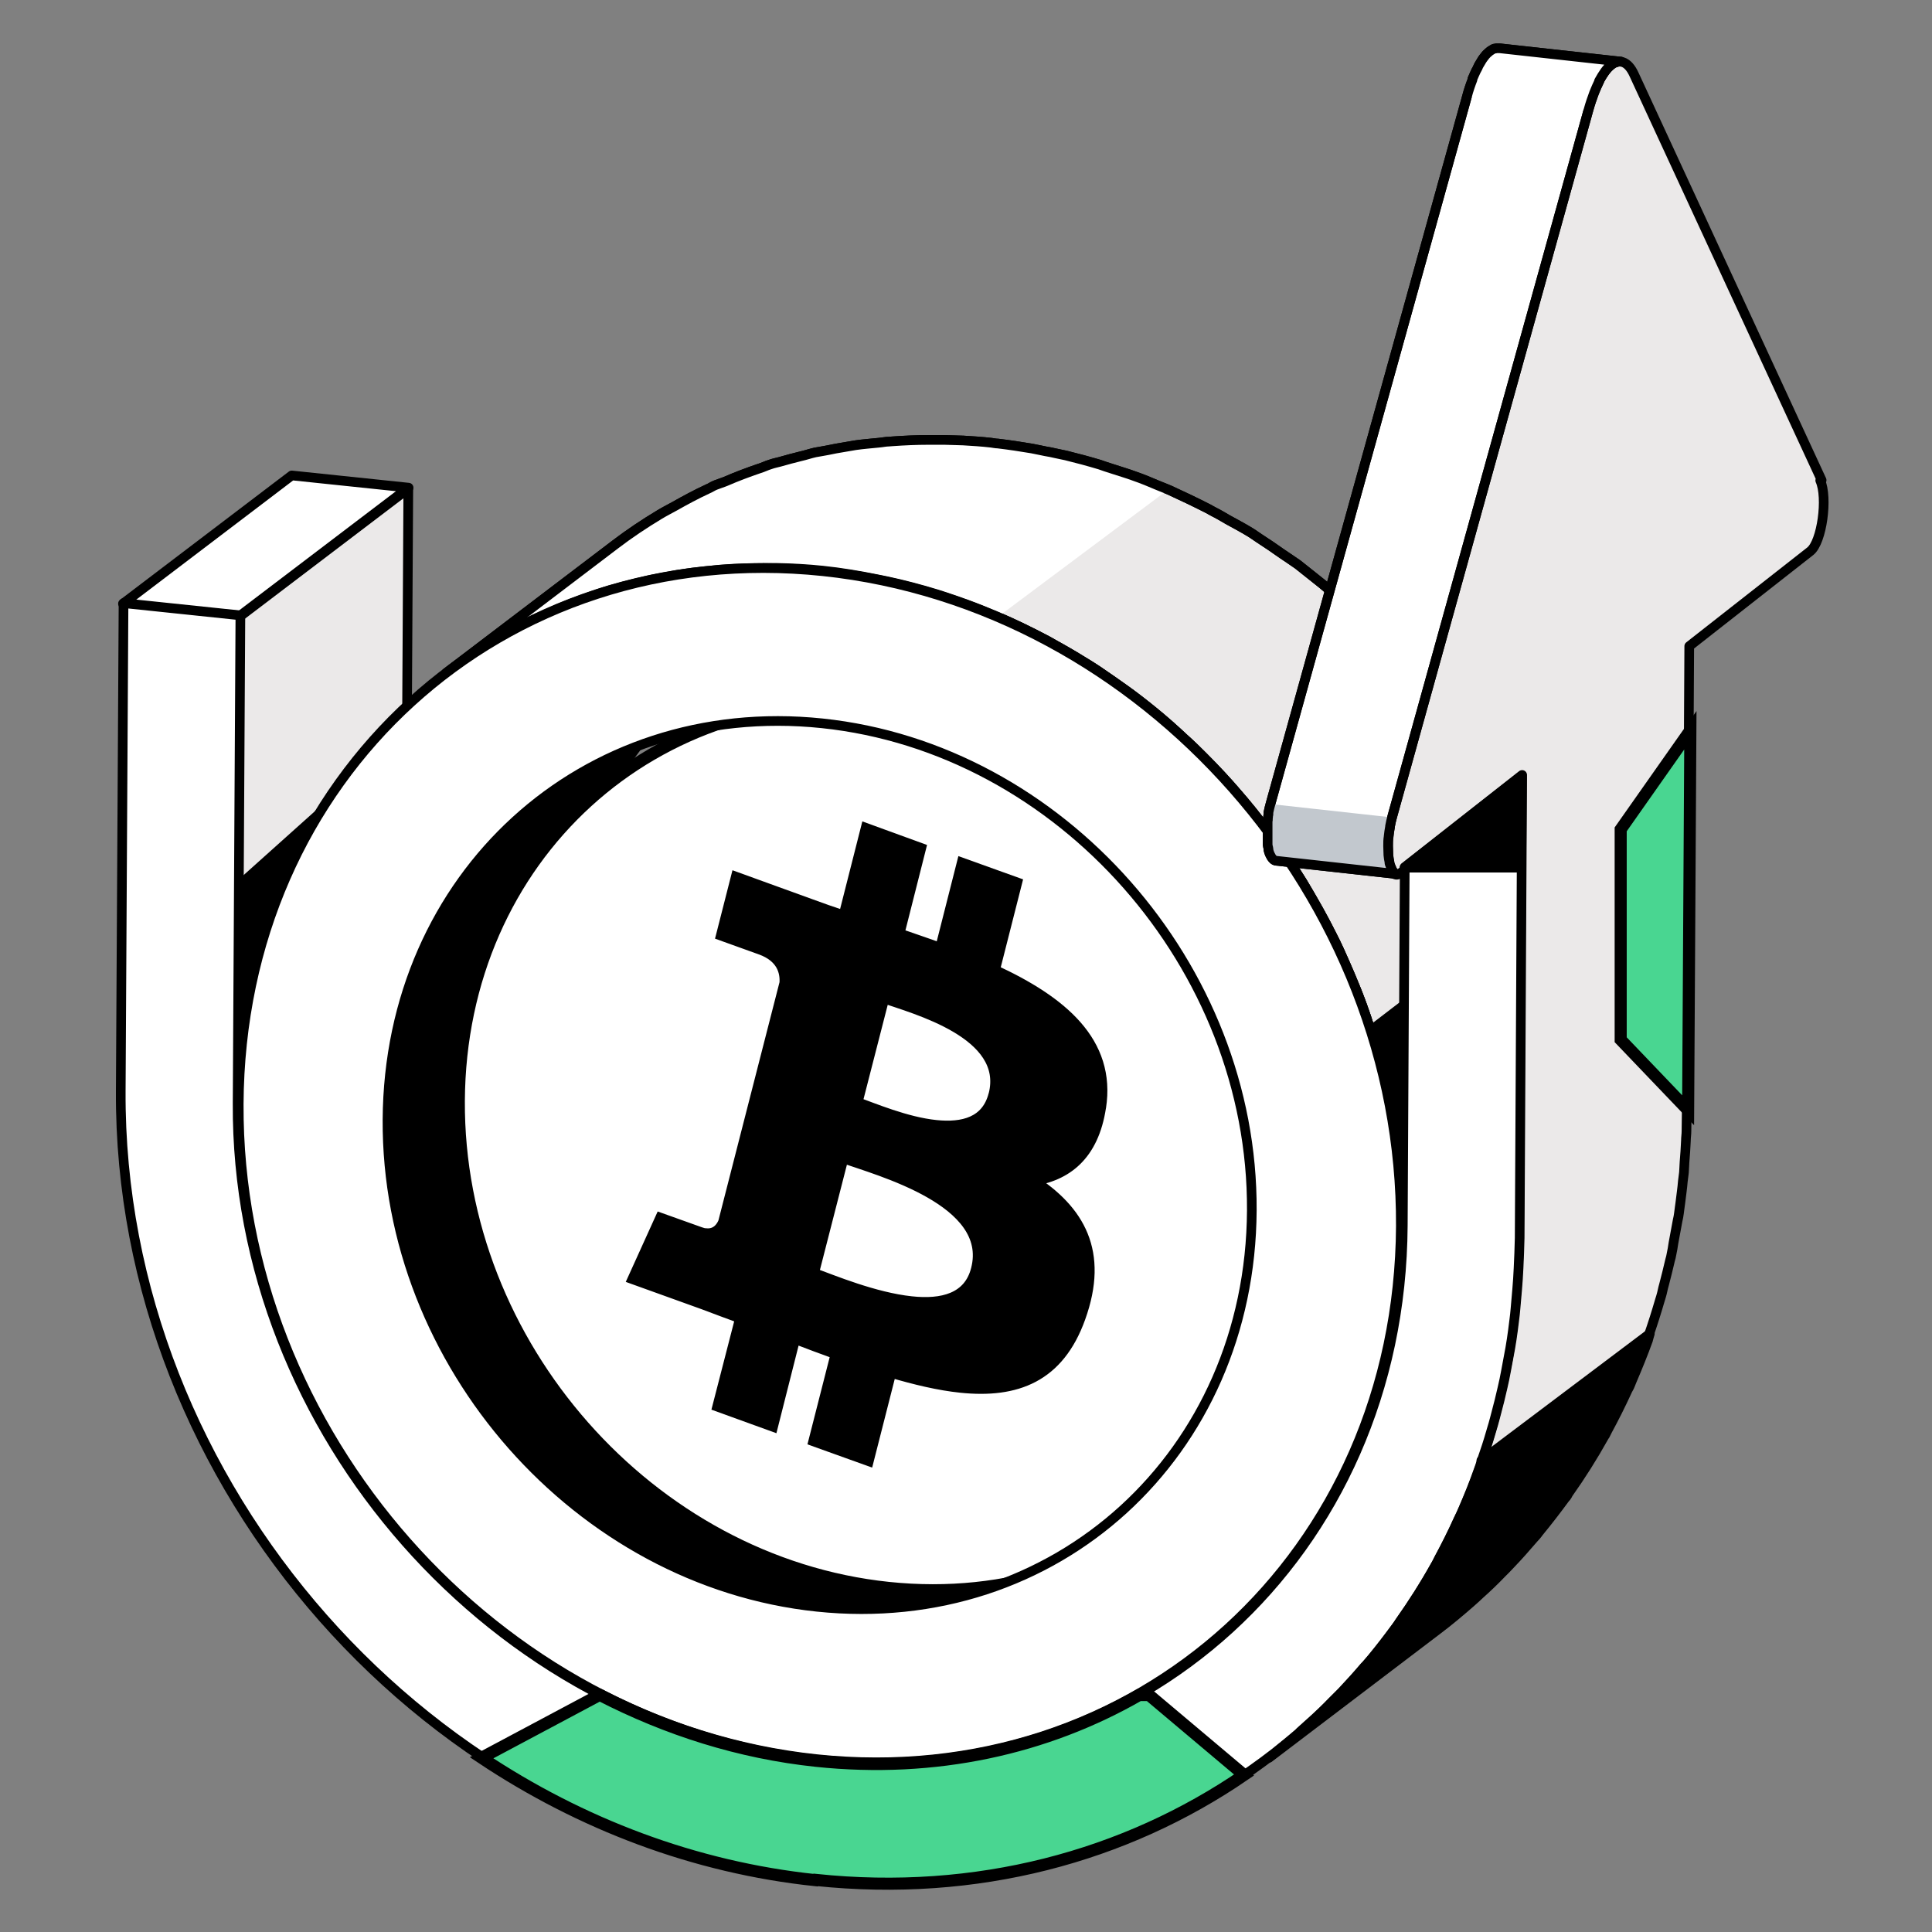
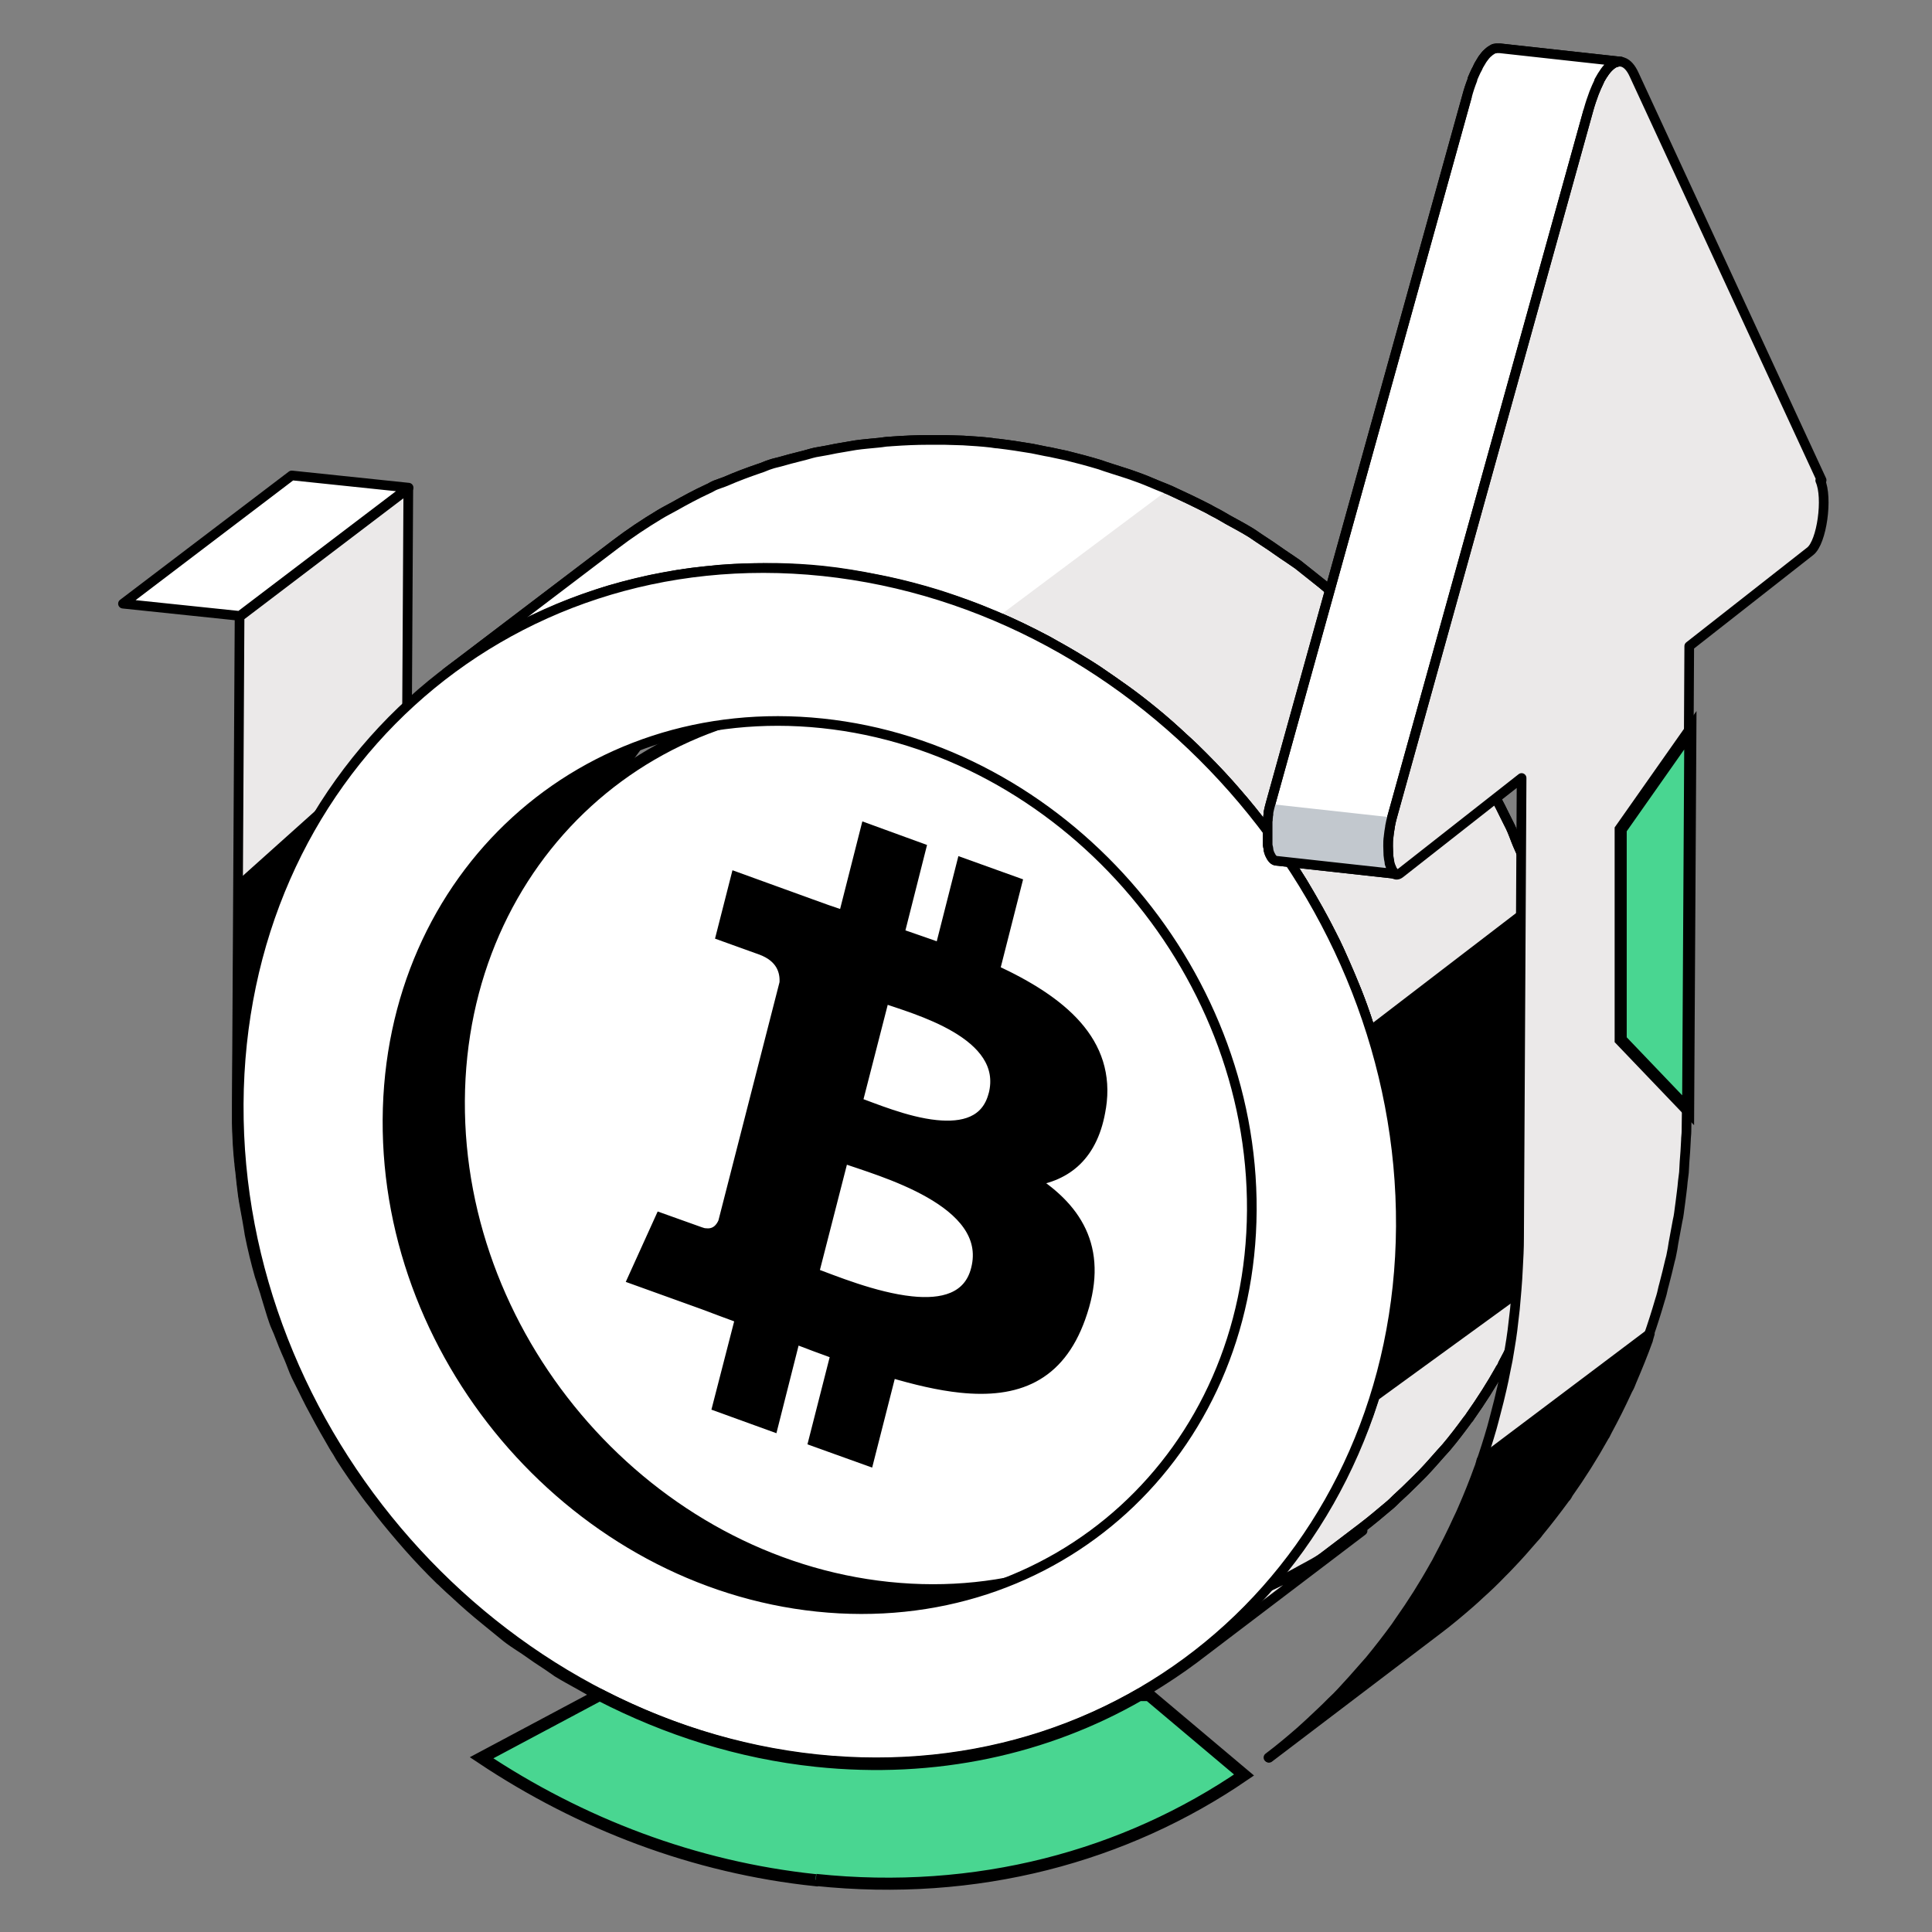
<svg xmlns="http://www.w3.org/2000/svg" width="80" height="80" viewBox="0 0 80 80" fill="none">
  <rect x="0" y="0" width="80" height="80" fill="#808080" stroke="none" />
  <g id="Frame">
    <g id="æé«èµæ¬å©ç¨ç">
      <path id="Vector" d="M64.983 46.157C64.983 45.927 64.995 45.685 64.995 45.455C64.995 45.203 64.995 44.95 64.995 44.697C64.983 44.203 64.96 43.708 64.914 43.226C64.914 43.168 64.903 43.099 64.891 43.042C64.891 42.927 64.868 42.824 64.857 42.709C64.823 42.375 64.788 42.042 64.742 41.709C64.696 41.387 64.627 41.065 64.57 40.732C64.547 40.594 64.524 40.456 64.501 40.318C64.489 40.249 64.478 40.169 64.466 40.1C64.351 39.525 64.213 38.95 64.052 38.387C64.029 38.318 64.007 38.249 63.983 38.18C63.926 37.973 63.857 37.767 63.788 37.56C63.673 37.203 63.581 36.847 63.455 36.491C63.409 36.353 63.34 36.215 63.294 36.077C63.156 35.709 63.007 35.342 62.846 34.985C62.742 34.744 62.662 34.491 62.547 34.25C62.466 34.077 62.374 33.916 62.294 33.744C62.191 33.526 62.076 33.307 61.961 33.089C61.708 32.606 61.444 32.123 61.168 31.664C61.064 31.48 60.961 31.296 60.846 31.123C60.8 31.055 60.765 30.974 60.719 30.905C60.386 30.377 60.03 29.859 59.651 29.354C59.559 29.227 59.467 29.112 59.375 28.997C59.007 28.503 58.616 28.032 58.214 27.561C58.111 27.446 58.007 27.319 57.904 27.204C57.478 26.733 57.042 26.262 56.593 25.825C56.536 25.768 56.478 25.722 56.433 25.676C56.295 25.538 56.145 25.412 55.996 25.273C55.594 24.894 55.18 24.538 54.755 24.182C54.571 24.032 54.375 23.883 54.191 23.733C54.042 23.619 53.893 23.492 53.743 23.377C53.536 23.228 53.318 23.09 53.1 22.94C52.778 22.711 52.456 22.492 52.134 22.285C52.008 22.205 51.893 22.113 51.755 22.032C51.456 21.849 51.146 21.688 50.835 21.515C50.64 21.4 50.445 21.285 50.238 21.182C50.169 21.148 50.1 21.102 50.031 21.067C49.514 20.803 48.985 20.55 48.456 20.308C48.399 20.285 48.353 20.263 48.295 20.24C48.181 20.194 48.066 20.148 47.951 20.102C47.629 19.964 47.296 19.826 46.962 19.711C46.686 19.608 46.399 19.527 46.123 19.435C46.008 19.401 45.882 19.355 45.767 19.32C45.687 19.297 45.618 19.263 45.537 19.24C45.077 19.102 44.606 18.975 44.135 18.86C43.986 18.826 43.848 18.803 43.698 18.768C43.56 18.734 43.434 18.711 43.296 18.688C43.112 18.654 42.928 18.608 42.733 18.573C42.262 18.493 41.802 18.424 41.319 18.366C41.227 18.366 41.135 18.343 41.043 18.332C40.653 18.286 40.262 18.263 39.883 18.24C39.63 18.228 39.365 18.228 39.112 18.217C38.975 18.217 38.825 18.217 38.687 18.217C38.607 18.217 38.515 18.217 38.434 18.217C37.94 18.217 37.446 18.24 36.963 18.274C36.906 18.274 36.86 18.286 36.814 18.286C36.676 18.286 36.538 18.32 36.389 18.332C36.067 18.366 35.733 18.389 35.423 18.435C35.262 18.458 35.113 18.493 34.952 18.516C34.722 18.55 34.492 18.596 34.274 18.642C34.102 18.677 33.929 18.7 33.757 18.734C33.55 18.78 33.355 18.849 33.148 18.895C32.86 18.964 32.573 19.044 32.286 19.125C32.159 19.159 32.033 19.182 31.906 19.228C31.745 19.274 31.596 19.355 31.435 19.401C30.964 19.561 30.504 19.734 30.056 19.929C29.918 19.987 29.757 20.033 29.619 20.09C29.504 20.136 29.412 20.205 29.297 20.251C28.826 20.469 28.378 20.711 27.93 20.964C27.723 21.079 27.516 21.182 27.309 21.308C26.677 21.688 26.056 22.102 25.47 22.55L18.482 27.86C19.069 27.411 19.689 27.009 20.321 26.618C20.517 26.492 20.735 26.388 20.942 26.273C21.39 26.021 21.838 25.779 22.31 25.561C22.562 25.446 22.815 25.343 23.068 25.228C23.516 25.032 23.988 24.86 24.447 24.699C24.723 24.607 25.011 24.503 25.298 24.423C25.585 24.343 25.872 24.262 26.16 24.193C26.539 24.101 26.907 24.009 27.298 23.94C27.527 23.894 27.746 23.86 27.976 23.814C28.447 23.733 28.93 23.676 29.412 23.63C29.55 23.619 29.688 23.596 29.838 23.584C30.458 23.538 31.09 23.515 31.722 23.515C31.86 23.515 32.01 23.515 32.148 23.515C32.78 23.527 33.423 23.561 34.078 23.63C34.837 23.71 35.584 23.837 36.32 23.986C36.458 24.009 36.584 24.044 36.722 24.067C37.423 24.216 38.113 24.4 38.791 24.607C38.906 24.641 39.032 24.687 39.147 24.722C39.768 24.929 40.377 25.147 40.974 25.4C41.089 25.446 41.204 25.492 41.308 25.538C41.974 25.825 42.618 26.136 43.25 26.469C43.457 26.572 43.652 26.699 43.848 26.802C44.284 27.044 44.721 27.308 45.146 27.572C45.48 27.779 45.79 28.009 46.112 28.227C46.48 28.48 46.847 28.744 47.204 29.02C47.399 29.17 47.583 29.319 47.767 29.468C48.192 29.813 48.606 30.181 49.008 30.56C49.157 30.698 49.307 30.825 49.445 30.963C49.95 31.457 50.445 31.962 50.916 32.491C51.019 32.606 51.123 32.733 51.226 32.847C51.628 33.307 52.019 33.79 52.387 34.284C52.479 34.399 52.571 34.514 52.663 34.64C53.088 35.215 53.479 35.801 53.858 36.41C53.973 36.583 54.065 36.767 54.18 36.95C54.456 37.422 54.72 37.893 54.973 38.376C55.088 38.594 55.191 38.812 55.306 39.031C55.502 39.433 55.674 39.858 55.858 40.272C56.007 40.628 56.168 40.996 56.306 41.364C56.49 41.846 56.651 42.341 56.812 42.846C56.881 43.053 56.95 43.26 57.007 43.467C57.203 44.168 57.375 44.881 57.513 45.605C57.536 45.743 57.559 45.881 57.582 46.019C57.697 46.674 57.789 47.329 57.858 47.984C57.869 48.099 57.881 48.202 57.892 48.317C57.961 49.122 58.007 49.926 57.996 50.742C57.996 51.087 57.973 51.432 57.961 51.777C57.961 52.029 57.938 52.271 57.915 52.512C57.904 52.73 57.881 52.949 57.858 53.167C57.835 53.42 57.8 53.661 57.766 53.903C57.743 54.11 57.708 54.328 57.674 54.535C57.628 54.799 57.582 55.052 57.536 55.316C57.501 55.512 57.455 55.707 57.421 55.903C57.352 56.19 57.283 56.477 57.214 56.765C57.168 56.937 57.134 57.098 57.076 57.27C56.95 57.718 56.812 58.155 56.662 58.581C56.662 58.603 56.651 58.626 56.639 58.638C56.467 59.121 56.272 59.592 56.076 60.052C56.019 60.178 55.961 60.293 55.915 60.408C55.709 60.868 55.479 61.327 55.237 61.776C55.203 61.844 55.157 61.925 55.122 61.994C54.743 62.672 54.329 63.316 53.893 63.936C53.847 63.994 53.812 64.051 53.778 64.109C53.49 64.499 53.203 64.879 52.893 65.246C52.824 65.327 52.743 65.407 52.674 65.488C52.433 65.775 52.18 66.051 51.916 66.327C51.812 66.442 51.697 66.557 51.583 66.66C51.341 66.901 51.088 67.143 50.835 67.373C50.732 67.476 50.617 67.568 50.514 67.671C50.157 67.982 49.79 68.292 49.399 68.579L56.387 63.27C56.766 62.982 57.134 62.672 57.501 62.362C57.616 62.27 57.72 62.166 57.823 62.063C58.076 61.833 58.329 61.592 58.57 61.35C58.685 61.235 58.789 61.132 58.904 61.017C59.168 60.741 59.409 60.465 59.662 60.178C59.731 60.097 59.812 60.017 59.88 59.937C60.191 59.569 60.478 59.19 60.765 58.799C60.777 58.776 60.8 58.753 60.823 58.73C60.846 58.695 60.869 58.661 60.892 58.626C61.329 58.006 61.742 57.362 62.122 56.684C62.122 56.661 62.145 56.65 62.156 56.638C62.191 56.581 62.214 56.523 62.237 56.466C62.478 56.017 62.708 55.569 62.915 55.098C62.949 55.029 62.984 54.96 63.018 54.891C63.041 54.845 63.053 54.788 63.076 54.742C63.282 54.282 63.466 53.811 63.639 53.328C63.639 53.305 63.639 53.294 63.662 53.271C63.811 52.834 63.949 52.397 64.075 51.949C64.075 51.914 64.098 51.868 64.11 51.834C64.144 51.708 64.167 51.581 64.202 51.455C64.282 51.167 64.351 50.88 64.42 50.593C64.432 50.524 64.455 50.466 64.466 50.397C64.489 50.271 64.512 50.133 64.535 50.007C64.581 49.754 64.639 49.489 64.673 49.225C64.685 49.133 64.708 49.053 64.719 48.972C64.742 48.846 64.742 48.719 64.765 48.605C64.799 48.363 64.823 48.11 64.857 47.869C64.857 47.766 64.88 47.673 64.891 47.57C64.891 47.455 64.903 47.329 64.914 47.214C64.937 46.972 64.949 46.72 64.96 46.478C64.96 46.363 64.972 46.26 64.983 46.145V46.157Z" fill="#EBE9E9" stroke="black" stroke-width="0.4" stroke-linecap="round" stroke-linejoin="round" />
      <path id="Vector_2" d="M48.318 20.24C48.203 20.194 48.088 20.148 47.973 20.102C47.652 19.964 47.318 19.826 46.985 19.711C46.709 19.608 46.422 19.527 46.146 19.435C46.031 19.401 45.905 19.355 45.79 19.32C45.709 19.297 45.64 19.263 45.56 19.24C45.1 19.102 44.629 18.975 44.158 18.86C44.008 18.826 43.87 18.803 43.721 18.768C43.583 18.734 43.457 18.711 43.319 18.688C43.135 18.654 42.951 18.608 42.755 18.573C42.284 18.493 41.825 18.424 41.342 18.366C41.25 18.366 41.158 18.343 41.066 18.332C40.675 18.286 40.285 18.263 39.905 18.24C39.652 18.228 39.388 18.228 39.135 18.217C38.997 18.217 38.848 18.217 38.71 18.217C38.63 18.217 38.538 18.217 38.457 18.217C37.963 18.217 37.469 18.24 36.986 18.274C36.928 18.274 36.883 18.286 36.837 18.286C36.699 18.286 36.561 18.32 36.411 18.332C36.09 18.366 35.756 18.389 35.446 18.435C35.285 18.458 35.136 18.493 34.975 18.516C34.745 18.55 34.515 18.596 34.297 18.642C34.124 18.677 33.952 18.7 33.779 18.734C33.572 18.78 33.377 18.849 33.17 18.895C32.883 18.964 32.596 19.044 32.308 19.125C32.182 19.159 32.056 19.182 31.929 19.228C31.768 19.274 31.619 19.355 31.458 19.401C30.987 19.561 30.527 19.734 30.079 19.929C29.941 19.987 29.78 20.033 29.642 20.09C29.527 20.136 29.435 20.205 29.32 20.251C28.849 20.469 28.401 20.711 27.952 20.964C27.746 21.079 27.539 21.182 27.332 21.308C26.7 21.688 26.079 22.102 25.493 22.55L18.505 27.86C19.091 27.411 19.712 27.009 20.344 26.618C20.539 26.492 20.758 26.388 20.965 26.273C21.413 26.021 21.861 25.779 22.332 25.561C22.585 25.446 22.838 25.343 23.091 25.228C23.539 25.032 24.01 24.86 24.47 24.699C24.746 24.607 25.033 24.503 25.32 24.423C25.608 24.343 25.895 24.262 26.183 24.193C26.562 24.101 26.93 24.009 27.32 23.94C27.55 23.894 27.768 23.86 27.998 23.814C28.47 23.733 28.952 23.676 29.435 23.63C29.573 23.619 29.711 23.596 29.86 23.584C30.481 23.538 31.113 23.515 31.745 23.515C31.883 23.515 32.032 23.515 32.17 23.515C32.803 23.527 33.446 23.561 34.101 23.63C34.86 23.71 35.607 23.837 36.342 23.986C36.48 24.009 36.607 24.044 36.745 24.067C37.446 24.216 38.135 24.4 38.813 24.607C38.928 24.641 39.055 24.687 39.17 24.722C39.79 24.929 40.399 25.147 40.997 25.4C41.112 25.446 41.227 25.492 41.33 25.538L48.387 20.263C48.387 20.263 48.341 20.24 48.318 20.24Z" fill="white" />
      <path id="Vector_3" d="M56.8 42.881C56.869 43.088 56.938 43.295 56.995 43.502C57.191 44.203 57.363 44.916 57.501 45.64C57.524 45.778 57.547 45.915 57.57 46.053C57.685 46.709 57.777 47.364 57.846 48.019C57.857 48.134 57.869 48.237 57.88 48.352C57.949 49.157 57.995 49.961 57.984 50.777C57.984 51.122 57.961 51.467 57.949 51.811C57.938 52.064 57.926 52.306 57.903 52.547C57.892 52.765 57.869 52.984 57.846 53.202C57.823 53.455 57.788 53.696 57.754 53.938C57.731 54.145 57.697 54.363 57.662 54.57C57.616 54.834 57.57 55.087 57.524 55.351C57.49 55.547 57.444 55.742 57.409 55.937C57.34 56.225 57.271 56.512 57.202 56.799C57.156 56.972 57.122 57.133 57.064 57.305C56.984 57.592 56.88 57.88 56.789 58.167L63.684 53.156C63.811 52.777 63.937 52.386 64.052 51.995C64.052 51.961 64.075 51.915 64.087 51.88C64.121 51.754 64.144 51.627 64.179 51.501C64.259 51.214 64.328 50.926 64.397 50.639C64.409 50.57 64.431 50.513 64.443 50.444C64.466 50.317 64.489 50.179 64.512 50.053C64.558 49.8 64.615 49.536 64.65 49.271C64.661 49.179 64.684 49.099 64.696 49.019C64.719 48.892 64.719 48.766 64.742 48.651C64.776 48.409 64.811 48.157 64.834 47.915C64.834 47.812 64.857 47.72 64.868 47.616C64.868 47.502 64.88 47.375 64.891 47.26C64.914 47.019 64.926 46.766 64.937 46.525C64.937 46.41 64.949 46.306 64.96 46.191C64.96 45.961 64.972 45.72 64.972 45.49C64.972 45.237 64.972 44.984 64.972 44.732C64.96 44.237 64.937 43.743 64.891 43.261C64.891 43.203 64.88 43.134 64.868 43.077C64.868 42.962 64.845 42.858 64.834 42.743C64.799 42.41 64.765 42.077 64.719 41.743C64.673 41.422 64.604 41.1 64.546 40.767C64.523 40.629 64.5 40.491 64.477 40.353C64.466 40.284 64.454 40.203 64.443 40.134C64.328 39.56 64.19 38.985 64.029 38.422C64.006 38.353 63.983 38.284 63.96 38.215C63.903 38.008 63.834 37.801 63.765 37.594C63.719 37.445 63.673 37.307 63.627 37.158L56.639 42.514C56.685 42.651 56.731 42.778 56.777 42.916L56.8 42.881Z" fill="black" />
      <path id="Vector_4" d="M64.983 46.157C64.983 45.927 64.995 45.685 64.995 45.455C64.995 45.203 64.995 44.95 64.995 44.697C64.983 44.203 64.96 43.708 64.914 43.226C64.914 43.168 64.903 43.099 64.891 43.042C64.891 42.927 64.868 42.824 64.857 42.709C64.823 42.375 64.788 42.042 64.742 41.709C64.696 41.387 64.627 41.065 64.57 40.732C64.547 40.594 64.524 40.456 64.501 40.318C64.489 40.249 64.478 40.169 64.466 40.1C64.351 39.525 64.213 38.95 64.052 38.387C64.029 38.318 64.007 38.249 63.983 38.18C63.926 37.973 63.857 37.767 63.788 37.56C63.673 37.203 63.581 36.847 63.455 36.491C63.409 36.353 63.34 36.215 63.294 36.077C63.156 35.709 63.007 35.342 62.846 34.985C62.742 34.744 62.662 34.491 62.547 34.25C62.466 34.077 62.374 33.916 62.294 33.744C62.191 33.526 62.076 33.307 61.961 33.089C61.708 32.606 61.444 32.123 61.168 31.664C61.064 31.48 60.961 31.296 60.846 31.123C60.8 31.055 60.765 30.974 60.719 30.905C60.386 30.377 60.03 29.859 59.651 29.354C59.559 29.227 59.467 29.112 59.375 28.997C59.007 28.503 58.616 28.032 58.214 27.561C58.111 27.446 58.007 27.319 57.904 27.204C57.478 26.733 57.042 26.262 56.593 25.825C56.536 25.768 56.478 25.722 56.433 25.676C56.295 25.538 56.145 25.412 55.996 25.273C55.594 24.894 55.18 24.538 54.755 24.182C54.571 24.032 54.375 23.883 54.191 23.733C54.042 23.619 53.893 23.492 53.743 23.377C53.536 23.228 53.318 23.09 53.1 22.94C52.778 22.711 52.456 22.492 52.134 22.285C52.008 22.205 51.893 22.113 51.755 22.032C51.456 21.849 51.146 21.688 50.835 21.515C50.64 21.4 50.445 21.285 50.238 21.182C50.169 21.148 50.1 21.102 50.031 21.067C49.514 20.803 48.985 20.55 48.456 20.308C48.399 20.285 48.353 20.263 48.295 20.24C48.181 20.194 48.066 20.148 47.951 20.102C47.629 19.964 47.296 19.826 46.962 19.711C46.686 19.608 46.399 19.527 46.123 19.435C46.008 19.401 45.882 19.355 45.767 19.32C45.687 19.297 45.618 19.263 45.537 19.24C45.077 19.102 44.606 18.975 44.135 18.86C43.986 18.826 43.848 18.803 43.698 18.768C43.56 18.734 43.434 18.711 43.296 18.688C43.112 18.654 42.928 18.608 42.733 18.573C42.262 18.493 41.802 18.424 41.319 18.366C41.227 18.366 41.135 18.343 41.043 18.332C40.653 18.286 40.262 18.263 39.883 18.24C39.63 18.228 39.365 18.228 39.112 18.217C38.975 18.217 38.825 18.217 38.687 18.217C38.607 18.217 38.515 18.217 38.434 18.217C37.94 18.217 37.446 18.24 36.963 18.274C36.906 18.274 36.86 18.286 36.814 18.286C36.676 18.286 36.538 18.32 36.389 18.332C36.067 18.366 35.733 18.389 35.423 18.435C35.262 18.458 35.113 18.493 34.952 18.516C34.722 18.55 34.492 18.596 34.274 18.642C34.102 18.677 33.929 18.7 33.757 18.734C33.55 18.78 33.355 18.849 33.148 18.895C32.86 18.964 32.573 19.044 32.286 19.125C32.159 19.159 32.033 19.182 31.906 19.228C31.745 19.274 31.596 19.355 31.435 19.401C30.964 19.561 30.504 19.734 30.056 19.929C29.918 19.987 29.757 20.033 29.619 20.09C29.504 20.136 29.412 20.205 29.297 20.251C28.826 20.469 28.378 20.711 27.93 20.964C27.723 21.079 27.516 21.182 27.309 21.308C26.677 21.688 26.056 22.102 25.47 22.55L18.482 27.86C19.069 27.411 19.689 27.009 20.321 26.618C20.517 26.492 20.735 26.388 20.942 26.273C21.39 26.021 21.838 25.779 22.31 25.561C22.562 25.446 22.815 25.343 23.068 25.228C23.516 25.032 23.988 24.86 24.447 24.699C24.723 24.607 25.011 24.503 25.298 24.423C25.585 24.343 25.872 24.262 26.16 24.193C26.539 24.101 26.907 24.009 27.298 23.94C27.527 23.894 27.746 23.86 27.976 23.814C28.447 23.733 28.93 23.676 29.412 23.63C29.55 23.619 29.688 23.596 29.838 23.584C30.458 23.538 31.09 23.515 31.722 23.515C31.86 23.515 32.01 23.515 32.148 23.515C32.78 23.527 33.423 23.561 34.078 23.63C34.837 23.71 35.584 23.837 36.32 23.986C36.458 24.009 36.584 24.044 36.722 24.067C37.423 24.216 38.113 24.4 38.791 24.607C38.906 24.641 39.032 24.687 39.147 24.722C39.768 24.929 40.377 25.147 40.974 25.4C41.089 25.446 41.204 25.492 41.308 25.538C41.974 25.825 42.618 26.136 43.25 26.469C43.457 26.572 43.652 26.699 43.848 26.802C44.284 27.044 44.721 27.308 45.146 27.572C45.48 27.779 45.79 28.009 46.112 28.227C46.48 28.48 46.847 28.744 47.204 29.02C47.399 29.17 47.583 29.319 47.767 29.468C48.192 29.813 48.606 30.181 49.008 30.56C49.157 30.698 49.307 30.825 49.445 30.963C49.95 31.457 50.445 31.962 50.916 32.491C51.019 32.606 51.123 32.733 51.226 32.847C51.628 33.307 52.019 33.79 52.387 34.284C52.479 34.399 52.571 34.514 52.663 34.64C53.088 35.215 53.479 35.801 53.858 36.41C53.973 36.583 54.065 36.767 54.18 36.95C54.456 37.422 54.72 37.893 54.973 38.376C55.088 38.594 55.191 38.812 55.306 39.031C55.502 39.433 55.674 39.858 55.858 40.272C56.007 40.628 56.168 40.996 56.306 41.364C56.49 41.847 56.651 42.341 56.812 42.846C56.881 43.053 56.95 43.26 57.007 43.467C57.203 44.168 57.375 44.881 57.513 45.605C57.536 45.743 57.559 45.881 57.582 46.019C57.697 46.674 57.789 47.329 57.858 47.984C57.869 48.099 57.881 48.202 57.892 48.317C57.961 49.122 58.007 49.926 57.996 50.742C57.996 51.087 57.973 51.432 57.961 51.777C57.961 52.029 57.938 52.271 57.915 52.512C57.904 52.73 57.881 52.949 57.858 53.167C57.835 53.42 57.8 53.661 57.766 53.903C57.743 54.11 57.708 54.328 57.674 54.535C57.628 54.799 57.582 55.052 57.536 55.316C57.501 55.512 57.455 55.707 57.421 55.903C57.352 56.19 57.283 56.477 57.214 56.765C57.168 56.937 57.134 57.098 57.076 57.27C56.95 57.718 56.812 58.155 56.662 58.581C56.662 58.603 56.651 58.626 56.639 58.638C56.467 59.121 56.272 59.592 56.076 60.052C56.019 60.178 55.961 60.293 55.915 60.408C55.709 60.868 55.479 61.327 55.237 61.776C55.203 61.844 55.157 61.925 55.122 61.994C54.743 62.672 54.329 63.316 53.893 63.936C53.847 63.994 53.812 64.051 53.778 64.109C53.49 64.499 53.203 64.879 52.893 65.246C52.824 65.327 52.743 65.407 52.674 65.488C52.433 65.775 52.18 66.051 51.916 66.327C51.812 66.442 51.697 66.557 51.583 66.66C51.341 66.901 51.088 67.143 50.835 67.373C50.732 67.476 50.617 67.568 50.514 67.671C50.157 67.982 49.79 68.292 49.399 68.579L56.387 63.27C56.766 62.982 57.134 62.672 57.501 62.362C57.616 62.27 57.72 62.166 57.823 62.063C58.076 61.833 58.329 61.592 58.57 61.35C58.685 61.235 58.789 61.132 58.904 61.017C59.168 60.741 59.409 60.465 59.662 60.178C59.731 60.097 59.812 60.017 59.88 59.937C60.191 59.569 60.478 59.19 60.765 58.799C60.777 58.776 60.8 58.753 60.823 58.73C60.846 58.695 60.869 58.661 60.892 58.626C61.329 58.006 61.742 57.362 62.122 56.684C62.122 56.661 62.145 56.65 62.156 56.638C62.191 56.581 62.214 56.523 62.237 56.466C62.478 56.017 62.708 55.569 62.915 55.098C62.949 55.029 62.984 54.96 63.018 54.891C63.041 54.845 63.053 54.788 63.076 54.742C63.282 54.282 63.466 53.811 63.639 53.328C63.639 53.305 63.639 53.294 63.662 53.271C63.811 52.834 63.949 52.397 64.075 51.949C64.075 51.914 64.098 51.868 64.11 51.834C64.144 51.708 64.167 51.581 64.202 51.455C64.282 51.167 64.351 50.88 64.42 50.593C64.432 50.524 64.455 50.466 64.466 50.397C64.489 50.271 64.512 50.133 64.535 50.007C64.581 49.754 64.639 49.489 64.673 49.225C64.685 49.133 64.708 49.053 64.719 48.972C64.742 48.846 64.742 48.719 64.765 48.605C64.799 48.363 64.823 48.11 64.857 47.869C64.857 47.766 64.88 47.673 64.891 47.57C64.891 47.455 64.903 47.329 64.914 47.214C64.937 46.972 64.949 46.72 64.96 46.478C64.96 46.363 64.972 46.26 64.983 46.145V46.157Z" stroke="black" stroke-width="0.4" stroke-linecap="round" stroke-linejoin="round" />
      <path id="Vector_5" d="M75.43 19.883L67.661 3.081C67.408 2.529 67.051 2.425 66.707 2.701C66.362 2.977 66.005 3.621 65.741 4.586L57.616 33.847C57.271 35.089 57.501 36.548 57.983 36.158L63.006 32.215L62.902 51.271C62.902 51.696 62.879 52.11 62.856 52.524C62.845 52.822 62.822 53.11 62.799 53.409C62.776 53.673 62.753 53.937 62.73 54.202C62.696 54.501 62.661 54.788 62.627 55.087C62.592 55.34 62.558 55.592 62.512 55.845C62.466 56.156 62.408 56.466 62.339 56.776C62.293 57.017 62.247 57.247 62.19 57.489C62.109 57.834 62.029 58.178 61.937 58.512C61.88 58.718 61.834 58.925 61.776 59.121C61.627 59.638 61.466 60.144 61.293 60.638C61.282 60.684 61.27 60.73 61.247 60.776C61.041 61.35 60.811 61.925 60.569 62.477C60.512 62.615 60.443 62.764 60.374 62.902C60.121 63.465 59.845 64.005 59.558 64.546C59.512 64.637 59.466 64.729 59.408 64.821C58.96 65.626 58.466 66.407 57.937 67.154C57.891 67.223 57.834 67.304 57.788 67.373C57.443 67.844 57.087 68.304 56.719 68.752C56.639 68.844 56.547 68.947 56.466 69.039C56.167 69.384 55.857 69.729 55.547 70.062C55.42 70.2 55.282 70.338 55.145 70.464C54.857 70.763 54.547 71.039 54.248 71.326C54.122 71.441 53.984 71.568 53.857 71.683C53.421 72.062 52.984 72.43 52.524 72.775L59.512 67.465C59.972 67.12 60.42 66.741 60.857 66.361C60.995 66.246 61.121 66.12 61.247 66.005C61.558 65.729 61.856 65.442 62.144 65.143C62.282 65.005 62.408 64.879 62.535 64.741C62.856 64.408 63.155 64.063 63.454 63.718C63.535 63.626 63.627 63.534 63.695 63.431C64.063 62.982 64.419 62.523 64.764 62.051C64.787 62.017 64.81 61.994 64.833 61.971C64.868 61.925 64.891 61.879 64.914 61.833C65.442 61.086 65.937 60.304 66.385 59.5C66.396 59.477 66.408 59.454 66.431 59.431C66.465 59.362 66.5 59.293 66.534 59.224C66.822 58.696 67.097 58.144 67.35 57.592C67.385 57.512 67.442 57.431 67.477 57.339C67.5 57.282 67.523 57.224 67.546 57.167C67.787 56.604 68.017 56.041 68.224 55.466C68.224 55.466 68.224 55.466 68.224 55.454C68.235 55.408 68.247 55.374 68.258 55.328C68.431 54.834 68.591 54.328 68.741 53.811C68.752 53.765 68.775 53.719 68.787 53.661C68.833 53.512 68.856 53.351 68.902 53.202C68.994 52.857 69.074 52.524 69.155 52.179C69.178 52.099 69.201 52.018 69.212 51.938C69.247 51.788 69.27 51.627 69.293 51.478C69.35 51.167 69.407 50.857 69.465 50.547C69.488 50.444 69.511 50.34 69.522 50.237C69.545 50.087 69.557 49.938 69.58 49.8C69.614 49.501 69.66 49.214 69.683 48.915C69.695 48.788 69.718 48.673 69.729 48.547C69.741 48.409 69.741 48.26 69.752 48.122C69.775 47.834 69.798 47.536 69.81 47.237C69.81 47.099 69.833 46.973 69.833 46.835C69.833 46.559 69.844 46.272 69.844 45.996L69.948 26.756L74.959 22.826C75.441 22.446 75.694 20.608 75.372 19.895L75.43 19.883Z" fill="#EBE9E9" stroke="black" stroke-width="0.4" stroke-linecap="round" stroke-linejoin="round" />
      <path id="Vector_6" d="M47.582 69.936C48.215 69.545 48.835 69.142 49.433 68.694L56.421 63.385C55.834 63.833 55.202 64.246 54.57 64.626C54.363 64.752 54.157 64.856 53.95 64.971C53.501 65.223 53.042 65.465 52.57 65.683C52.318 65.798 52.065 65.901 51.812 66.016C51.352 66.212 50.892 66.384 50.421 66.545C50.145 66.637 49.858 66.74 49.571 66.821C49.283 66.901 48.996 66.982 48.709 67.051C48.33 67.143 47.962 67.235 47.571 67.304C47.341 67.35 47.111 67.384 46.881 67.43C46.41 67.51 45.927 67.568 45.445 67.614C45.307 67.626 45.157 67.648 45.02 67.66C44.399 67.706 43.767 67.729 43.135 67.729C42.997 67.729 42.859 67.729 42.721 67.729C42.077 67.717 41.434 67.683 40.79 67.614C40.032 67.534 39.284 67.407 38.537 67.258C38.4 67.235 38.273 67.2 38.135 67.177C37.434 67.028 36.745 66.844 36.055 66.637C35.928 66.603 35.813 66.557 35.699 66.522C35.078 66.315 34.457 66.097 33.86 65.844C33.756 65.798 33.641 65.764 33.538 65.718C32.871 65.43 32.228 65.12 31.584 64.775C31.377 64.672 31.182 64.545 30.975 64.43C30.538 64.189 30.113 63.925 29.688 63.66C29.354 63.453 29.033 63.224 28.722 63.005C28.355 62.741 27.987 62.488 27.63 62.201C27.435 62.051 27.251 61.902 27.056 61.741C26.631 61.385 26.217 61.028 25.803 60.649C25.654 60.511 25.504 60.385 25.366 60.247C24.849 59.753 24.355 59.236 23.884 58.707C23.78 58.592 23.677 58.465 23.573 58.35C23.171 57.879 22.78 57.408 22.413 56.914C22.321 56.799 22.229 56.673 22.137 56.558C21.712 55.983 21.321 55.385 20.942 54.788C20.826 54.604 20.735 54.42 20.62 54.248C20.344 53.776 20.079 53.294 19.827 52.811C19.712 52.593 19.608 52.374 19.493 52.144C19.298 51.73 19.114 51.317 18.942 50.903C18.792 50.535 18.631 50.179 18.494 49.811C18.31 49.317 18.149 48.823 17.988 48.329C17.919 48.122 17.85 47.915 17.792 47.708C17.597 47.007 17.425 46.294 17.275 45.57C17.252 45.432 17.229 45.306 17.206 45.168C17.091 44.513 16.988 43.858 16.93 43.191C16.93 43.076 16.907 42.973 16.896 42.858C16.827 42.053 16.781 41.249 16.793 40.433L16.907 20.228L9.92 25.538L9.805 45.743C9.805 45.995 9.805 46.248 9.805 46.501C9.816 46.995 9.839 47.49 9.885 47.972C9.885 48.041 9.897 48.099 9.908 48.168C9.908 48.283 9.931 48.386 9.943 48.501C9.977 48.834 10.012 49.168 10.057 49.501C10.104 49.834 10.172 50.156 10.23 50.489C10.253 50.627 10.276 50.754 10.299 50.892C10.31 50.961 10.322 51.029 10.333 51.11C10.448 51.685 10.586 52.259 10.747 52.822C10.77 52.891 10.793 52.96 10.816 53.029C10.873 53.236 10.954 53.443 11.011 53.661C11.126 54.018 11.218 54.374 11.345 54.73C11.391 54.868 11.46 55.006 11.517 55.144C11.655 55.512 11.805 55.88 11.965 56.236C12.069 56.477 12.149 56.73 12.264 56.971C12.345 57.144 12.437 57.305 12.517 57.477C12.62 57.695 12.735 57.914 12.85 58.144C13.103 58.626 13.367 59.109 13.643 59.58C13.747 59.764 13.85 59.948 13.965 60.12C14.011 60.189 14.046 60.27 14.092 60.339C14.425 60.867 14.793 61.385 15.161 61.89C15.252 62.017 15.344 62.132 15.436 62.247C15.804 62.741 16.195 63.212 16.597 63.683C16.701 63.798 16.804 63.925 16.907 64.04C17.333 64.522 17.769 64.982 18.229 65.43C18.287 65.476 18.333 65.522 18.39 65.58C18.528 65.718 18.677 65.844 18.827 65.982C19.229 66.361 19.654 66.729 20.079 67.074C20.263 67.223 20.459 67.384 20.643 67.534C20.804 67.66 20.942 67.786 21.102 67.901C21.309 68.051 21.528 68.189 21.735 68.326C22.056 68.556 22.378 68.775 22.7 68.982C22.826 69.062 22.953 69.165 23.079 69.246C23.378 69.43 23.677 69.591 23.987 69.763C24.194 69.878 24.389 69.993 24.596 70.108C24.665 70.142 24.734 70.188 24.815 70.234C25.332 70.499 25.86 70.752 26.401 70.993C26.447 71.016 26.504 71.027 26.55 71.05C26.654 71.096 26.768 71.142 26.883 71.177C27.217 71.315 27.55 71.453 27.895 71.579C28.171 71.683 28.447 71.763 28.722 71.855C28.837 71.889 28.964 71.935 29.079 71.97C29.159 71.993 29.239 72.027 29.308 72.05C29.768 72.188 30.239 72.315 30.711 72.43C30.849 72.464 30.998 72.487 31.147 72.522C31.285 72.556 31.412 72.579 31.55 72.602C31.733 72.636 31.929 72.682 32.113 72.717C32.584 72.797 33.044 72.866 33.526 72.924C33.618 72.924 33.71 72.947 33.802 72.958C34.193 73.004 34.572 73.027 34.963 73.05C35.227 73.062 35.48 73.062 35.733 73.073C35.871 73.073 36.009 73.073 36.158 73.073C36.239 73.073 36.331 73.073 36.411 73.073C36.905 73.073 37.4 73.05 37.882 73.016C37.94 73.016 37.986 73.004 38.043 73.004C38.193 73.004 38.331 72.97 38.468 72.958C38.79 72.924 39.112 72.901 39.434 72.855C39.595 72.832 39.756 72.797 39.905 72.774C40.135 72.74 40.365 72.694 40.583 72.648C40.755 72.614 40.928 72.591 41.1 72.556C41.307 72.51 41.514 72.441 41.721 72.395C42.008 72.326 42.296 72.246 42.583 72.165C42.709 72.131 42.836 72.108 42.962 72.062C43.123 72.016 43.273 71.935 43.433 71.878C43.905 71.717 44.364 71.545 44.824 71.349C44.962 71.292 45.123 71.246 45.261 71.188C45.376 71.142 45.479 71.073 45.583 71.016C46.054 70.798 46.502 70.556 46.95 70.303C47.157 70.188 47.376 70.085 47.571 69.959L47.582 69.936Z" fill="#EBE9E9" stroke="black" stroke-width="0.4" stroke-linecap="round" stroke-linejoin="round" />
      <path id="Vector_7" d="M16.046 40.502L16.862 31.077V30.434L9.885 36.686V36.709L9.816 45.708C9.816 45.961 9.816 46.214 9.816 46.466C9.828 46.961 9.851 47.455 9.897 47.938C9.897 48.007 9.908 48.064 9.92 48.133C9.92 48.248 9.943 48.351 9.954 48.466C9.989 48.8 10.023 49.133 10.069 49.466C10.115 49.799 10.184 50.121 10.242 50.455C10.242 50.512 10.265 50.569 10.276 50.627L12.379 50.949L11.966 46.627V43.432L16.046 40.513V40.502Z" fill="black" stroke="black" stroke-width="0.4" stroke-linecap="round" stroke-linejoin="round" />
      <path id="Vector_8" d="M45.433 63.407L48.294 61.235L52.421 58.098C51.915 58.488 51.375 58.833 50.823 59.155C50.639 59.258 50.455 59.35 50.26 59.442C49.881 59.649 49.49 59.845 49.088 60.017C48.858 60.12 48.616 60.201 48.386 60.281C47.984 60.431 47.571 60.58 47.157 60.695C46.996 60.741 46.846 60.776 46.685 60.822C46.099 60.971 45.502 61.086 44.893 61.166C44.824 61.166 44.755 61.178 44.686 61.189C44.123 61.258 43.536 61.304 42.95 61.304C42.904 61.304 42.87 61.304 42.824 61.304C42.169 61.304 41.502 61.281 40.824 61.212C40.261 61.155 39.709 61.063 39.158 60.948C39.054 60.925 38.962 60.913 38.859 60.89C38.342 60.776 37.824 60.649 37.319 60.488C37.227 60.465 37.146 60.431 37.054 60.396C36.595 60.247 36.146 60.074 35.698 59.891C35.618 59.856 35.526 59.822 35.445 59.787C34.951 59.58 34.468 59.339 33.997 59.097C33.848 59.017 33.698 58.925 33.549 58.845C33.227 58.661 32.905 58.465 32.584 58.27C32.342 58.109 32.101 57.948 31.859 57.787C31.584 57.592 31.308 57.397 31.043 57.201C30.905 57.086 30.768 56.983 30.618 56.868C30.296 56.603 29.998 56.339 29.699 56.063C29.595 55.96 29.48 55.868 29.377 55.764C29.25 55.638 29.136 55.5 29.009 55.374C28.607 54.96 28.216 54.535 27.848 54.098C27.699 53.926 27.561 53.742 27.423 53.569C27.078 53.121 26.745 52.661 26.435 52.19C26.331 52.029 26.216 51.88 26.113 51.708C26.032 51.569 25.952 51.443 25.872 51.305C25.665 50.96 25.469 50.604 25.285 50.236C25.205 50.075 25.125 49.914 25.044 49.742C24.895 49.443 24.768 49.133 24.63 48.823C24.515 48.558 24.4 48.282 24.297 48.007C24.159 47.639 24.033 47.283 23.918 46.903C23.872 46.754 23.814 46.593 23.768 46.444C23.619 45.926 23.492 45.398 23.389 44.858C23.366 44.754 23.355 44.651 23.332 44.547C23.24 44.065 23.171 43.57 23.125 43.076C23.125 42.996 23.102 42.915 23.102 42.823C23.044 42.226 23.021 41.628 23.021 41.019C23.021 40.364 23.067 39.72 23.136 39.1C23.136 39.008 23.159 38.916 23.171 38.824C23.24 38.238 23.343 37.663 23.47 37.111C23.492 37.019 23.515 36.939 23.538 36.847C23.676 36.272 23.837 35.698 24.033 35.146C24.033 35.146 24.033 35.134 24.033 35.123C24.217 34.606 24.435 34.112 24.665 33.617C24.745 33.445 24.826 33.284 24.918 33.123C25.078 32.813 25.251 32.514 25.435 32.215C25.596 31.951 25.757 31.698 25.929 31.445C26.078 31.227 26.239 31.02 26.389 30.813C26.699 30.399 27.032 30.009 27.377 29.629C27.527 29.468 27.665 29.308 27.825 29.147C28.331 28.641 28.86 28.158 29.423 27.733C29.308 27.825 29.17 27.928 29.044 28.02L23.55 32.181C23.171 32.468 22.78 32.767 22.424 33.031C21.86 33.456 21.332 33.939 20.826 34.445C20.677 34.594 20.527 34.767 20.378 34.928C20.033 35.307 19.7 35.698 19.39 36.111C19.309 36.215 19.217 36.307 19.137 36.422C19.056 36.525 18.999 36.64 18.93 36.755C18.757 37.008 18.596 37.261 18.436 37.525C18.344 37.674 18.24 37.824 18.148 37.985C18.068 38.134 17.999 38.284 17.93 38.433C17.849 38.594 17.757 38.766 17.677 38.927C17.619 39.042 17.551 39.157 17.505 39.283C17.344 39.663 17.183 40.042 17.045 40.433C17.045 40.433 17.045 40.444 17.045 40.456C16.919 40.812 16.803 41.191 16.689 41.559C16.631 41.755 16.597 41.95 16.539 42.145C16.516 42.237 16.493 42.318 16.47 42.41C16.459 42.478 16.436 42.559 16.413 42.628C16.344 42.973 16.275 43.329 16.217 43.685C16.194 43.835 16.183 43.973 16.16 44.122C16.16 44.214 16.137 44.306 16.125 44.398C16.114 44.513 16.091 44.628 16.079 44.743C16.045 45.087 16.022 45.444 16.011 45.8C16.011 45.972 16.011 46.145 16.011 46.317C16.011 46.501 16.011 46.697 16.011 46.88C16.011 47.248 16.034 47.616 16.068 47.984C16.068 48.03 16.068 48.076 16.079 48.122C16.079 48.202 16.102 48.294 16.102 48.374C16.125 48.627 16.148 48.869 16.183 49.11C16.217 49.351 16.263 49.593 16.309 49.834C16.332 49.938 16.344 50.041 16.367 50.144C16.367 50.202 16.378 50.248 16.39 50.305C16.482 50.731 16.574 51.156 16.689 51.581C16.7 51.627 16.723 51.684 16.735 51.73C16.78 51.891 16.838 52.041 16.884 52.19C16.964 52.455 17.045 52.719 17.137 52.983C17.171 53.087 17.217 53.179 17.263 53.282C17.367 53.558 17.482 53.822 17.596 54.098C17.677 54.282 17.735 54.466 17.815 54.65C17.872 54.776 17.941 54.891 17.999 55.017C18.079 55.178 18.16 55.351 18.24 55.512C18.424 55.868 18.619 56.224 18.826 56.581C18.907 56.718 18.976 56.845 19.068 56.983C19.102 57.04 19.125 57.086 19.16 57.144C19.229 57.259 19.32 57.351 19.39 57.454C19.7 57.925 20.033 58.385 20.378 58.833C20.516 59.017 20.665 59.19 20.803 59.362C21.171 59.799 21.562 60.224 21.964 60.638C22.056 60.73 22.125 60.822 22.217 60.913C22.251 60.948 22.297 60.982 22.332 61.028C22.435 61.132 22.55 61.224 22.665 61.327C22.964 61.603 23.274 61.879 23.584 62.132C23.722 62.247 23.86 62.361 24.01 62.465C24.125 62.557 24.228 62.649 24.343 62.729C24.492 62.844 24.665 62.936 24.814 63.051C25.055 63.224 25.285 63.384 25.538 63.545C25.63 63.603 25.722 63.672 25.814 63.729C26.032 63.867 26.274 63.994 26.492 64.12C26.642 64.2 26.779 64.292 26.94 64.373C26.998 64.396 27.044 64.43 27.09 64.465C27.469 64.66 27.871 64.856 28.262 65.028C28.297 65.051 28.343 65.062 28.377 65.074C28.457 65.108 28.549 65.143 28.63 65.177C28.871 65.281 29.113 65.384 29.366 65.476C29.572 65.557 29.779 65.614 29.998 65.683C30.09 65.706 30.17 65.74 30.262 65.775C30.319 65.798 30.377 65.809 30.434 65.832C30.779 65.936 31.124 66.028 31.48 66.108C31.584 66.131 31.698 66.154 31.814 66.177C31.917 66.2 32.009 66.223 32.112 66.235C32.25 66.258 32.388 66.292 32.526 66.315C32.871 66.373 33.227 66.43 33.572 66.465C33.641 66.465 33.71 66.476 33.779 66.488C34.066 66.522 34.353 66.545 34.641 66.556C35.009 66.579 35.365 66.591 35.721 66.579C35.744 66.579 35.767 66.579 35.79 66.579C35.836 66.579 35.87 66.579 35.916 66.579C36.227 66.579 36.526 66.568 36.825 66.545C37.1 66.522 37.376 66.488 37.652 66.465C37.698 66.465 37.755 66.465 37.801 66.465C37.824 66.465 37.836 66.465 37.859 66.465C37.893 66.465 37.939 66.465 37.974 66.453C38.399 66.396 38.813 66.315 39.215 66.235C39.364 66.2 39.502 66.154 39.64 66.12C39.801 66.085 39.951 66.039 40.111 65.993C40.272 65.947 40.433 65.913 40.594 65.867C40.847 65.787 41.088 65.671 41.341 65.58C41.583 65.488 41.812 65.407 42.042 65.315C42.123 65.281 42.215 65.258 42.295 65.223C42.617 65.085 42.916 64.913 43.215 64.752C43.398 64.649 43.594 64.568 43.778 64.465C44.329 64.143 44.858 63.798 45.375 63.407H45.433Z" fill="black" stroke="black" stroke-width="0.5" stroke-miterlimit="10" />
      <path id="Vector_9" d="M5.092 24.997L12.08 19.687L16.919 20.193L9.931 25.503L5.092 24.997Z" fill="white" stroke="black" stroke-width="0.4" stroke-linecap="round" stroke-linejoin="round" />
      <path id="Vector_10" d="M36.997 29.17C46.881 30.204 54.846 39.238 54.788 49.34C54.731 59.442 46.674 66.787 36.79 65.752C26.906 64.718 18.941 55.684 18.999 45.582C19.056 35.479 27.113 28.135 36.997 29.17Z" fill="white" stroke="black" stroke-width="0.5" stroke-miterlimit="10" />
      <path id="Vector_11" d="M34.078 23.653C47.364 25.055 58.075 37.192 58.006 50.777C57.926 64.35 47.099 74.234 33.813 72.843C20.527 71.441 9.816 59.305 9.885 45.72C9.954 32.135 20.792 22.262 34.078 23.653ZM33.836 66.534C43.721 67.568 51.777 60.224 51.835 50.122C51.892 40.019 43.927 30.986 34.043 29.951C24.159 28.917 16.103 36.261 16.045 46.363C15.988 56.466 23.952 65.499 33.836 66.534Z" fill="white" stroke="black" stroke-width="0.4" stroke-linecap="round" stroke-linejoin="round" />
      <g id="Vector_12">
        <path d="M45.548 45.846C45.249 47.823 44.146 48.673 42.698 48.869C44.675 50.133 45.675 51.846 44.698 54.558C43.824 56.994 42.089 57.661 39.779 57.42C38.894 57.328 37.917 57.098 36.871 56.788L35.94 60.442L33.733 59.649L34.653 56.041C34.078 55.834 33.492 55.615 32.894 55.385L31.975 59.017L29.757 58.213L30.699 54.558C30.182 54.374 29.653 54.167 29.125 53.972L26.251 52.937L27.366 50.478L28.975 51.053C29.067 51.087 29.148 51.11 29.228 51.11C29.676 51.156 29.895 50.834 29.986 50.616L32.526 40.709C32.561 40.237 32.4 39.605 31.504 39.284L29.906 38.709L30.504 36.364L33.549 37.468C34.009 37.64 34.48 37.801 34.963 37.962L35.882 34.342L38.089 35.146L37.193 38.686C37.779 38.893 38.376 39.088 38.963 39.307L39.859 35.778L42.066 36.571L41.146 40.191C43.939 41.479 45.973 43.157 45.548 45.858V45.846ZM40.457 52.558C41.192 49.696 36.388 48.444 34.894 47.903L33.653 52.742C34.469 53.041 36.204 53.765 37.733 53.926C39.008 54.064 40.146 53.799 40.457 52.558ZM41.181 45.34C41.847 42.755 37.825 41.732 36.584 41.283L35.457 45.674C36.124 45.904 37.503 46.501 38.756 46.628C39.87 46.743 40.882 46.501 41.181 45.329" fill="black" />
        <path d="M41.181 45.34C41.847 42.755 37.825 41.732 36.584 41.283L35.457 45.674C36.124 45.904 37.503 46.501 38.756 46.628C39.87 46.743 40.882 46.501 41.181 45.329M45.548 45.846C45.249 47.823 44.146 48.673 42.698 48.869C44.675 50.133 45.675 51.846 44.698 54.558C43.824 56.994 42.089 57.661 39.779 57.42C38.894 57.328 37.917 57.098 36.871 56.788L35.94 60.442L33.733 59.649L34.653 56.041C34.078 55.834 33.492 55.615 32.894 55.385L31.975 59.017L29.757 58.213L30.699 54.558C30.182 54.374 29.653 54.167 29.125 53.972L26.251 52.937L27.366 50.478L28.975 51.053C29.067 51.087 29.148 51.11 29.228 51.11C29.676 51.156 29.895 50.834 29.986 50.616L32.526 40.709C32.561 40.237 32.4 39.605 31.504 39.284L29.906 38.709L30.504 36.364L33.549 37.468C34.009 37.64 34.48 37.801 34.963 37.962L35.882 34.342L38.089 35.146L37.193 38.686C37.779 38.893 38.376 39.088 38.963 39.307L39.859 35.778L42.066 36.571L41.146 40.191C43.939 41.479 45.973 43.157 45.548 45.858V45.846ZM40.457 52.558C41.192 49.696 36.388 48.444 34.894 47.903L33.653 52.742C34.469 53.041 36.204 53.765 37.733 53.926C39.008 54.064 40.146 53.799 40.457 52.558Z" stroke="black" stroke-width="0.5" stroke-miterlimit="10" />
      </g>
-       <path id="Vector_13" d="M53.812 71.728C53.812 71.728 53.904 71.648 53.95 71.602C54.053 71.51 54.168 71.406 54.271 71.314C54.582 71.039 54.88 70.751 55.168 70.452C55.306 70.314 55.432 70.188 55.57 70.05C55.88 69.717 56.191 69.384 56.489 69.027C56.512 69.004 56.524 68.981 56.547 68.97C56.639 68.866 56.731 68.751 56.823 68.648C57.167 68.234 57.489 67.809 57.811 67.372C57.869 67.303 57.915 67.223 57.961 67.154C58.489 66.407 58.983 65.637 59.432 64.832C59.455 64.798 59.478 64.752 59.501 64.706C59.524 64.648 59.558 64.603 59.581 64.545C59.868 64.016 60.144 63.465 60.397 62.901C60.466 62.764 60.535 62.614 60.593 62.476C60.811 61.971 61.018 61.465 61.202 60.936C61.259 60.775 61.316 60.626 61.362 60.465C61.5 60.074 61.627 59.683 61.742 59.281C61.776 59.178 61.799 59.074 61.834 58.971C61.88 58.822 61.914 58.661 61.96 58.5C62.052 58.166 62.133 57.822 62.213 57.477C62.27 57.247 62.316 57.006 62.362 56.764C62.42 56.454 62.477 56.155 62.535 55.833C62.581 55.58 62.615 55.328 62.65 55.075C62.684 54.776 62.73 54.489 62.753 54.19C62.776 53.925 62.799 53.661 62.822 53.397C62.845 53.109 62.868 52.811 62.88 52.512C62.903 52.098 62.914 51.684 62.926 51.259L63.029 32.089L58.167 35.904L58.087 50.753C58.007 64.35 47.134 74.28 33.825 72.889C20.516 71.487 9.759 59.281 9.839 45.685L9.954 25.48L5.115 24.974L5 45.179C4.909 61.499 17.827 76.141 33.802 77.831C41.031 78.59 47.663 76.555 52.777 72.59C53.133 72.303 53.49 72.016 53.835 71.717L53.812 71.728Z" fill="white" stroke="black" stroke-width="0.4" stroke-linecap="round" stroke-linejoin="round" />
-       <path id="Vector_14" d="M63.018 32.112L58.156 35.928H62.995L63.018 32.112Z" fill="black" stroke="black" stroke-width="0.4" stroke-linecap="round" stroke-linejoin="round" />
      <path id="Vector_15" d="M61.374 60.477C61.374 60.477 61.34 60.592 61.317 60.65C61.305 60.696 61.294 60.742 61.271 60.788C61.064 61.362 60.834 61.937 60.593 62.489C60.535 62.626 60.466 62.776 60.397 62.914C60.145 63.477 59.869 64.017 59.581 64.557C59.535 64.649 59.489 64.741 59.432 64.833C58.984 65.638 58.489 66.419 57.961 67.166C57.915 67.235 57.857 67.316 57.811 67.385C57.467 67.856 57.11 68.316 56.743 68.764C56.662 68.856 56.57 68.959 56.49 69.051C56.191 69.396 55.881 69.741 55.57 70.074C55.444 70.212 55.306 70.35 55.168 70.476C54.881 70.775 54.57 71.051 54.272 71.338C54.145 71.453 54.007 71.579 53.881 71.694C53.444 72.074 53.007 72.442 52.548 72.786L59.535 67.477C59.995 67.132 60.443 66.752 60.88 66.373C61.018 66.258 61.144 66.132 61.271 66.017C61.581 65.741 61.88 65.454 62.167 65.155C62.305 65.017 62.432 64.891 62.558 64.753C62.88 64.419 63.179 64.075 63.477 63.73C63.558 63.638 63.65 63.546 63.719 63.442C64.087 62.994 64.443 62.534 64.788 62.063C64.811 62.029 64.834 62.006 64.857 61.983C64.891 61.937 64.914 61.891 64.937 61.845C65.466 61.098 65.96 60.316 66.408 59.512C66.42 59.489 66.431 59.466 66.454 59.443C66.489 59.374 66.523 59.305 66.558 59.236C66.845 58.707 67.121 58.156 67.374 57.604C67.408 57.523 67.466 57.443 67.5 57.351C67.523 57.294 67.546 57.236 67.569 57.179C67.81 56.615 68.04 56.052 68.247 55.478C68.247 55.478 68.247 55.478 68.247 55.466C68.259 55.42 68.27 55.386 68.282 55.34C68.293 55.305 68.305 55.259 68.316 55.225L61.34 60.477H61.374Z" fill="black" stroke="black" stroke-width="0.4" stroke-linecap="round" stroke-linejoin="round" />
      <path id="Vector_16" d="M66.213 3.356C66.293 3.207 66.373 3.08 66.454 2.965C66.534 2.85 66.626 2.759 66.707 2.69C66.776 2.632 66.833 2.598 66.902 2.575C66.902 2.575 66.913 2.575 66.925 2.575C66.994 2.552 67.052 2.54 67.12 2.552L62.109 2C62.109 2 62.075 2 62.063 2C62.029 2 62.006 2 61.971 2C61.96 2 61.937 2 61.926 2.011C61.926 2.011 61.914 2.011 61.903 2.011C61.903 2.011 61.891 2.011 61.88 2.011C61.845 2.023 61.822 2.034 61.788 2.057C61.753 2.08 61.73 2.092 61.696 2.115C61.673 2.138 61.638 2.161 61.604 2.195C61.569 2.218 61.546 2.253 61.512 2.287C61.489 2.322 61.454 2.356 61.431 2.391C61.397 2.437 61.362 2.483 61.339 2.529C61.305 2.586 61.27 2.644 61.236 2.701C61.224 2.724 61.213 2.747 61.202 2.77C61.202 2.793 61.178 2.805 61.178 2.828C61.156 2.862 61.144 2.896 61.121 2.931C61.075 3.034 61.018 3.149 60.972 3.264C60.972 3.264 60.972 3.287 60.972 3.299C60.891 3.506 60.811 3.735 60.742 4L52.616 33.261C52.582 33.388 52.547 33.514 52.524 33.64V33.663C52.524 33.663 52.524 33.675 52.524 33.686C52.524 33.721 52.524 33.755 52.513 33.778C52.513 33.824 52.501 33.859 52.501 33.905C52.501 33.939 52.501 33.985 52.49 34.02C52.49 34.043 52.49 34.066 52.49 34.077C52.49 34.077 52.49 34.077 52.49 34.089V34.112C52.49 34.146 52.49 34.181 52.49 34.215C52.49 34.25 52.49 34.284 52.49 34.319C52.49 34.353 52.49 34.388 52.49 34.422C52.49 34.445 52.49 34.456 52.49 34.479V34.514C52.49 34.548 52.49 34.583 52.49 34.617C52.49 34.652 52.49 34.686 52.49 34.721C52.49 34.755 52.49 34.79 52.49 34.824C52.49 34.824 52.49 34.836 52.49 34.847C52.49 34.847 52.49 34.847 52.49 34.859C52.49 34.882 52.49 34.905 52.49 34.928C52.49 34.962 52.49 35.008 52.501 35.043C52.513 35.077 52.513 35.111 52.524 35.146C52.524 35.146 52.524 35.146 52.524 35.157C52.524 35.157 52.524 35.157 52.524 35.169C52.524 35.169 52.524 35.181 52.524 35.192C52.547 35.295 52.582 35.387 52.628 35.456C52.628 35.479 52.651 35.491 52.662 35.514C52.708 35.583 52.766 35.629 52.823 35.64L57.834 36.192C57.777 36.192 57.719 36.134 57.673 36.066C57.662 36.054 57.65 36.031 57.639 36.008C57.604 35.939 57.57 35.847 57.535 35.744C57.535 35.732 57.535 35.721 57.535 35.709C57.535 35.709 57.535 35.709 57.535 35.698C57.512 35.606 57.501 35.514 57.489 35.399C57.489 35.399 57.489 35.399 57.489 35.387C57.489 35.272 57.478 35.157 57.478 35.031C57.478 34.893 57.478 34.767 57.501 34.64C57.501 34.64 57.501 34.64 57.501 34.629C57.512 34.502 57.535 34.364 57.558 34.238C57.558 34.238 57.558 34.227 57.558 34.215C57.581 34.077 57.616 33.939 57.65 33.813L65.776 4.551C65.845 4.299 65.925 4.069 66.006 3.85C66.075 3.678 66.144 3.517 66.213 3.379C66.213 3.356 66.236 3.345 66.236 3.322L66.213 3.356Z" fill="white" stroke="black" stroke-width="0.4" stroke-linecap="round" stroke-linejoin="round" />
      <path id="Vector_17" d="M66.213 3.356C66.293 3.207 66.374 3.08 66.454 2.965C66.534 2.85 66.626 2.759 66.707 2.69C66.776 2.632 66.833 2.598 66.902 2.575C66.902 2.575 66.914 2.575 66.925 2.575C66.994 2.552 67.052 2.54 67.121 2.552L62.11 2C62.11 2 62.075 2 62.064 2C62.029 2 62.006 2 61.972 2C61.96 2 61.937 2 61.926 2.011C61.926 2.011 61.914 2.011 61.903 2.011C61.903 2.011 61.891 2.011 61.88 2.011C61.845 2.023 61.822 2.034 61.788 2.057C61.753 2.08 61.73 2.092 61.696 2.115C61.673 2.138 61.638 2.161 61.604 2.195C61.569 2.218 61.547 2.253 61.512 2.287C61.489 2.322 61.455 2.356 61.431 2.391C61.397 2.437 61.363 2.483 61.34 2.529C61.305 2.586 61.271 2.644 61.236 2.701C61.225 2.724 61.213 2.747 61.202 2.77C61.202 2.793 61.179 2.805 61.179 2.828C61.156 2.862 61.144 2.896 61.121 2.931C61.075 3.034 61.018 3.149 60.972 3.264C60.972 3.264 60.972 3.287 60.972 3.299C60.891 3.506 60.811 3.735 60.742 4L65.753 4.551C65.822 4.299 65.902 4.069 65.983 3.85C66.052 3.678 66.121 3.517 66.19 3.379C66.19 3.356 66.213 3.345 66.213 3.322V3.356Z" fill="white" />
      <path id="Vector_18" d="M57.662 36.1C57.662 36.1 57.639 36.066 57.627 36.042C57.593 35.974 57.558 35.882 57.524 35.778C57.524 35.767 57.524 35.755 57.524 35.744C57.524 35.744 57.524 35.744 57.524 35.732C57.501 35.64 57.489 35.548 57.478 35.433C57.478 35.433 57.478 35.433 57.478 35.422C57.478 35.307 57.467 35.192 57.467 35.066C57.467 34.928 57.467 34.801 57.489 34.675C57.489 34.675 57.489 34.675 57.489 34.663C57.501 34.537 57.524 34.399 57.547 34.273C57.547 34.273 57.547 34.261 57.547 34.25C57.57 34.112 57.604 33.974 57.639 33.847L52.628 33.296C52.593 33.422 52.559 33.548 52.536 33.675V33.698C52.536 33.698 52.536 33.709 52.536 33.721C52.536 33.755 52.536 33.79 52.525 33.813C52.525 33.859 52.513 33.893 52.513 33.939C52.513 33.974 52.513 34.02 52.502 34.054C52.502 34.077 52.502 34.1 52.502 34.112C52.502 34.112 52.502 34.112 52.502 34.123V34.146C52.502 34.181 52.502 34.215 52.502 34.25C52.502 34.284 52.502 34.319 52.502 34.353C52.502 34.388 52.502 34.422 52.502 34.456C52.502 34.479 52.502 34.491 52.502 34.514V34.548C52.502 34.583 52.502 34.617 52.502 34.652C52.502 34.686 52.502 34.721 52.502 34.755C52.502 34.79 52.502 34.824 52.502 34.859C52.502 34.859 52.502 34.87 52.502 34.882C52.502 34.882 52.502 34.882 52.502 34.893C52.502 34.916 52.502 34.939 52.502 34.962C52.502 34.997 52.502 35.043 52.513 35.077C52.525 35.112 52.525 35.146 52.536 35.181C52.536 35.181 52.536 35.181 52.536 35.192C52.536 35.192 52.536 35.192 52.536 35.203C52.536 35.203 52.536 35.215 52.536 35.227C52.559 35.33 52.593 35.422 52.639 35.491C52.639 35.514 52.662 35.525 52.674 35.548C52.72 35.617 52.777 35.663 52.835 35.675L57.846 36.226C57.788 36.226 57.731 36.169 57.685 36.1H57.662Z" fill="#C2C8CE" />
      <path id="Vector_19" d="M66.213 3.356C66.293 3.207 66.373 3.08 66.454 2.965C66.534 2.85 66.626 2.759 66.707 2.69C66.776 2.632 66.833 2.598 66.902 2.575C66.902 2.575 66.913 2.575 66.925 2.575C66.994 2.552 67.052 2.54 67.12 2.552L62.109 2C62.109 2 62.075 2 62.063 2C62.029 2 62.006 2 61.971 2C61.96 2 61.937 2 61.926 2.011C61.926 2.011 61.914 2.011 61.903 2.011C61.903 2.011 61.891 2.011 61.88 2.011C61.845 2.023 61.822 2.034 61.788 2.057C61.753 2.08 61.73 2.092 61.696 2.115C61.673 2.138 61.638 2.161 61.604 2.195C61.569 2.218 61.546 2.253 61.512 2.287C61.489 2.322 61.454 2.356 61.431 2.391C61.397 2.437 61.362 2.483 61.339 2.529C61.305 2.586 61.27 2.644 61.236 2.701C61.224 2.724 61.213 2.747 61.202 2.77C61.202 2.793 61.178 2.805 61.178 2.828C61.156 2.862 61.144 2.896 61.121 2.931C61.075 3.034 61.018 3.149 60.972 3.264C60.972 3.264 60.972 3.287 60.972 3.299C60.891 3.506 60.811 3.735 60.742 4L52.616 33.261C52.582 33.388 52.547 33.514 52.524 33.64V33.663C52.524 33.663 52.524 33.675 52.524 33.686C52.524 33.721 52.524 33.755 52.513 33.778C52.513 33.824 52.501 33.859 52.501 33.905C52.501 33.939 52.501 33.985 52.49 34.02C52.49 34.043 52.49 34.066 52.49 34.077C52.49 34.077 52.49 34.077 52.49 34.089V34.112C52.49 34.146 52.49 34.181 52.49 34.215C52.49 34.25 52.49 34.284 52.49 34.319C52.49 34.353 52.49 34.388 52.49 34.422C52.49 34.445 52.49 34.456 52.49 34.479V34.514C52.49 34.548 52.49 34.583 52.49 34.617C52.49 34.652 52.49 34.686 52.49 34.721C52.49 34.755 52.49 34.79 52.49 34.824C52.49 34.824 52.49 34.836 52.49 34.847C52.49 34.847 52.49 34.847 52.49 34.859C52.49 34.882 52.49 34.905 52.49 34.928C52.49 34.962 52.49 35.008 52.501 35.043C52.513 35.077 52.513 35.111 52.524 35.146C52.524 35.146 52.524 35.146 52.524 35.157C52.524 35.157 52.524 35.157 52.524 35.169C52.524 35.169 52.524 35.181 52.524 35.192C52.547 35.295 52.582 35.387 52.628 35.456C52.628 35.479 52.651 35.491 52.662 35.514C52.708 35.583 52.766 35.629 52.823 35.64L57.834 36.192C57.777 36.192 57.719 36.134 57.673 36.066C57.662 36.054 57.65 36.031 57.639 36.008C57.604 35.939 57.57 35.847 57.535 35.744C57.535 35.732 57.535 35.721 57.535 35.709C57.535 35.709 57.535 35.709 57.535 35.698C57.512 35.606 57.501 35.514 57.489 35.399C57.489 35.399 57.489 35.399 57.489 35.387C57.489 35.272 57.478 35.157 57.478 35.031C57.478 34.893 57.478 34.767 57.501 34.64C57.501 34.64 57.501 34.64 57.501 34.629C57.512 34.502 57.535 34.364 57.558 34.238C57.558 34.238 57.558 34.227 57.558 34.215C57.581 34.077 57.616 33.939 57.65 33.813L65.776 4.551C65.845 4.299 65.925 4.069 66.006 3.85C66.075 3.678 66.144 3.517 66.213 3.379C66.213 3.356 66.236 3.345 66.236 3.322L66.213 3.356Z" stroke="black" stroke-width="0.4" stroke-linecap="round" stroke-linejoin="round" />
-       <path id="Vector_20" d="M33.779 77.843C40.445 78.544 46.594 76.866 51.513 73.499L47.582 70.189H47.169C43.33 72.395 38.733 73.43 33.802 72.912C30.63 72.579 27.619 71.614 24.849 70.189H24.814L19.941 72.786C24.044 75.521 28.757 77.326 33.768 77.854L33.779 77.843Z" fill="#49D691" stroke="black" stroke-width="0.5" stroke-miterlimit="10" />
+       <path id="Vector_20" d="M33.779 77.843C40.445 78.544 46.594 76.866 51.513 73.499L47.582 70.189H47.169C43.33 72.395 38.733 73.43 33.802 72.912C30.63 72.579 27.619 71.614 24.849 70.189H24.814L19.941 72.786C24.044 75.521 28.757 77.326 33.768 77.854L33.779 77.843" fill="#49D691" stroke="black" stroke-width="0.5" stroke-miterlimit="10" />
      <path id="Vector_21" d="M69.994 30.239L67.109 34.342V43.053L69.902 45.973L69.994 30.239Z" fill="#49D691" stroke="black" stroke-width="0.5" stroke-miterlimit="10" />
    </g>
  </g>
</svg>